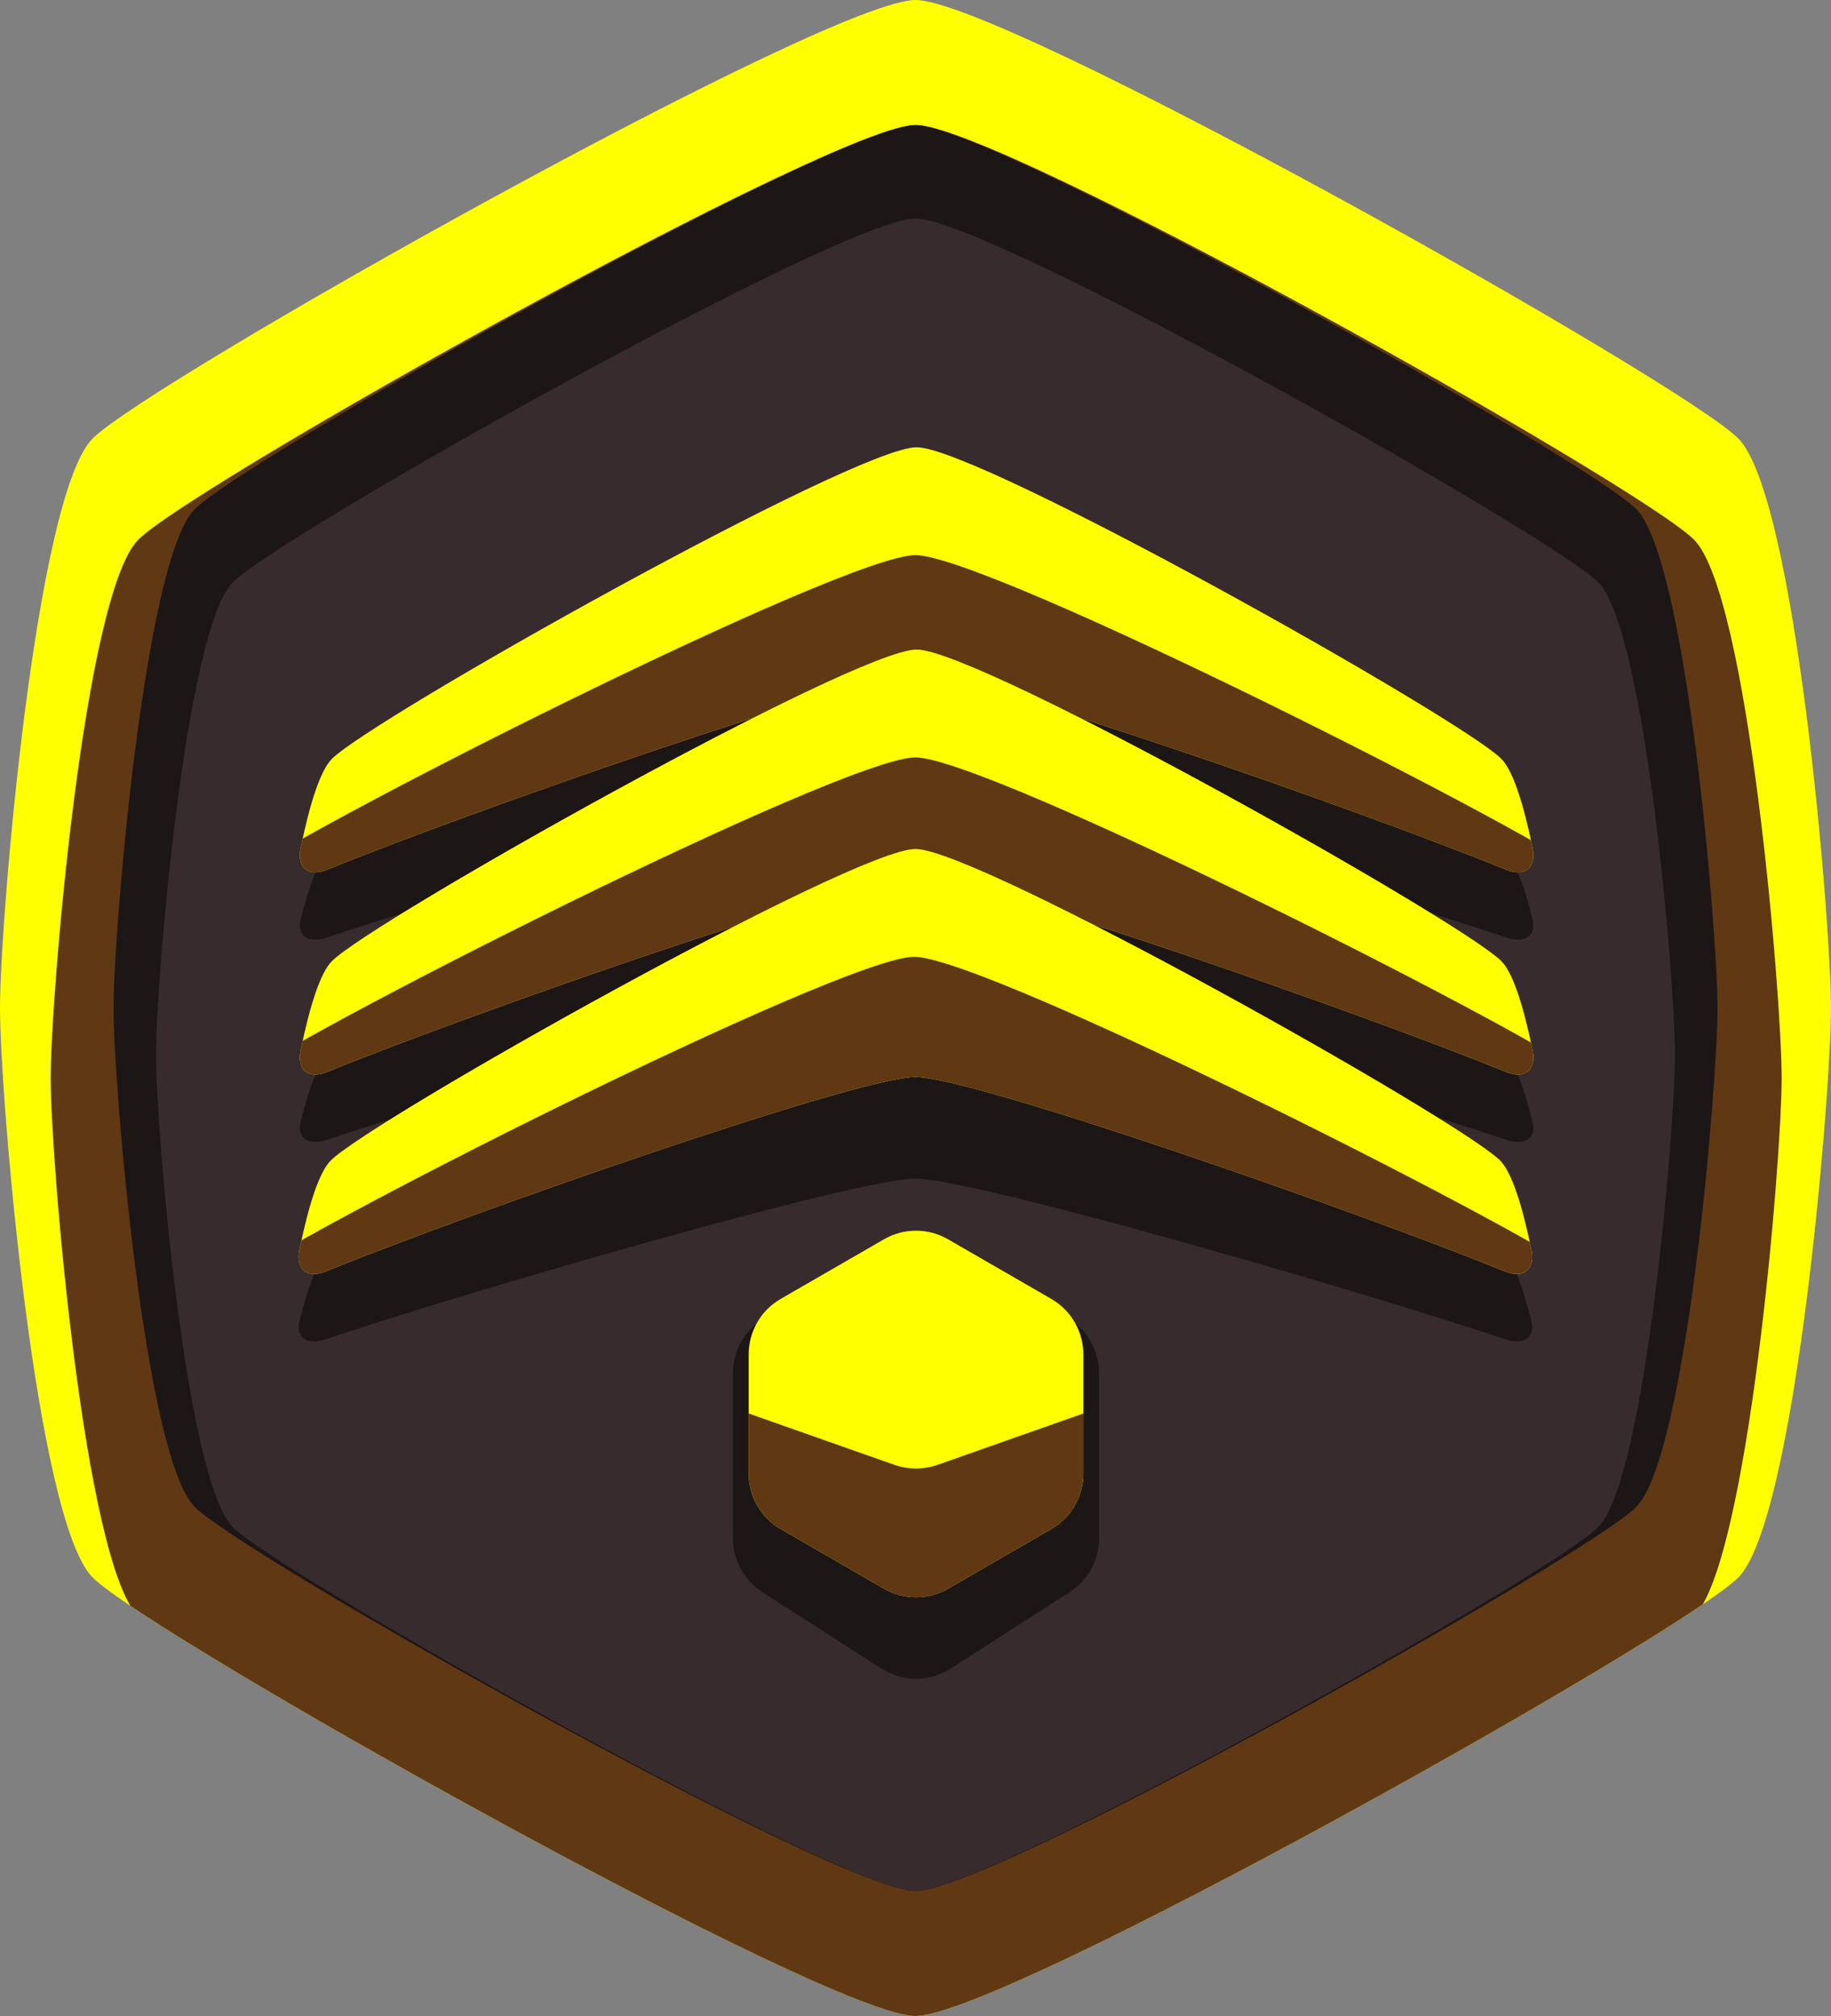
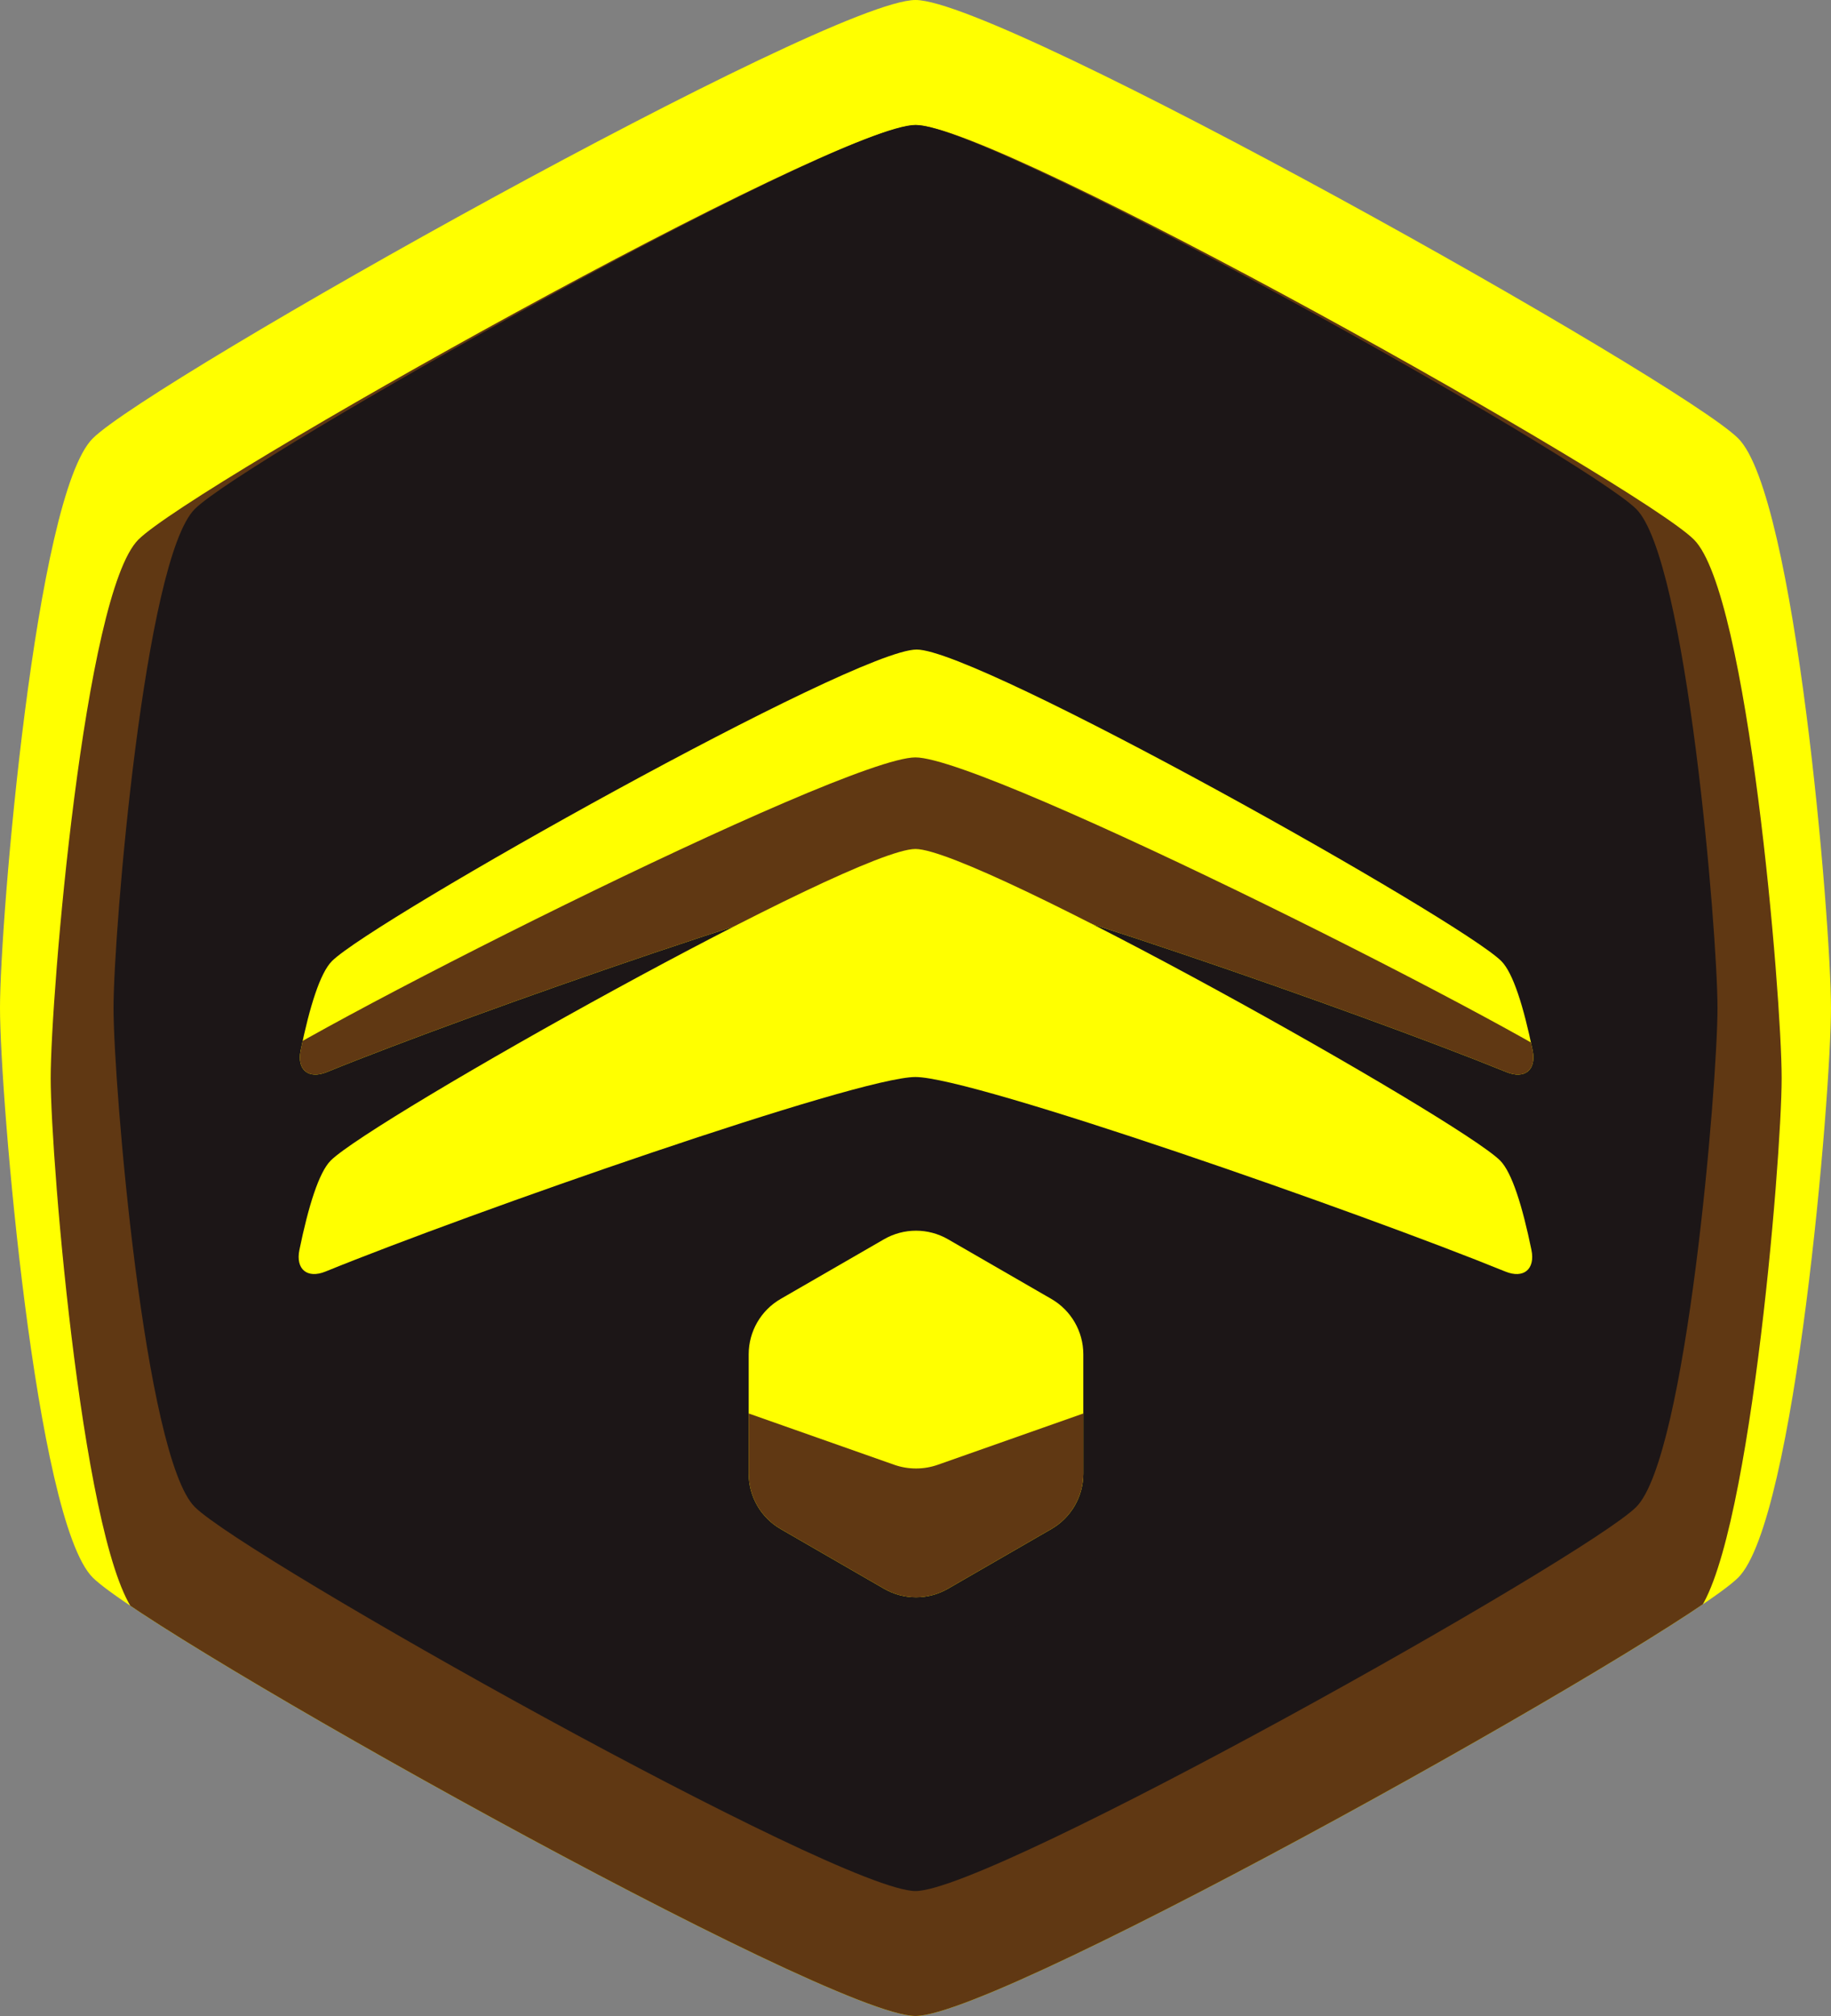
<svg xmlns="http://www.w3.org/2000/svg" id="Layer_2" data-name="Layer 2" viewBox="0 0 804.51 885.92">
  <rect x="0" y="0" width="804.51" height="885.92" fill="#808080" stroke="none" />
  <defs>
    <style>
      .cls-1 {
        fill: #382b2e;
      }

      .cls-2 {
        clip-path: url(#clippath-2);
      }

      .cls-3 {
        fill: #1c1617;
      }

      .cls-4 {
        fill: #603813;
      }

      .cls-5 {
        clip-path: url(#clippath-1);
      }

      .cls-6 {
        clip-path: url(#clippath-4);
      }

      .cls-7 {
        clip-path: url(#clippath);
      }

      .cls-8 {
        fill: none;
      }

      .cls-9 {
        clip-path: url(#clippath-3);
      }

      .cls-10 {
        fill: #ff0;
      }
    </style>
    <clipPath id="clippath">
      <path class="cls-8" d="m40.75,192.66C15.57,217.84,0,404.53,0,442.96s15.57,225.12,40.75,250.3c25.18,25.18,323.08,192.66,361.5,192.66s336.32-167.48,361.5-192.66,40.75-211.87,40.75-250.3-15.57-225.12-40.75-250.3C738.58,167.48,440.68,0,402.26,0S65.94,167.48,40.75,192.66Z" />
    </clipPath>
    <clipPath id="clippath-1">
-       <path class="cls-8" d="m402.75,296.76c25.36,0,195.9,59.7,259.2,85.49,8.04,3.28,13.21-1.02,11.46-9.53-3.94-19.17-8.56-34.06-13.76-39.26-17.89-17.89-229.59-136.91-256.9-136.91s-239,119.02-256.9,136.91c-5.2,5.2-9.82,20.09-13.76,39.26-1.75,8.5,3.42,12.8,11.46,9.53,63.29-25.79,233.83-85.49,259.2-85.49Z" />
-     </clipPath>
+       </clipPath>
    <clipPath id="clippath-2">
      <path class="cls-8" d="m402.75,385.65c25.36,0,195.9,59.7,259.2,85.49,8.04,3.28,13.21-1.02,11.46-9.53-3.94-19.17-8.56-34.06-13.76-39.26-17.89-17.89-229.59-136.91-256.9-136.91s-239,119.02-256.9,136.91c-5.2,5.2-9.82,20.09-13.76,39.26-1.75,8.5,3.42,12.8,11.46,9.53,63.29-25.79,233.83-85.49,259.2-85.49Z" />
    </clipPath>
    <clipPath id="clippath-3">
      <path class="cls-8" d="m402.22,473.29c25.36,0,195.9,59.7,259.2,85.49,8.04,3.28,13.21-1.02,11.46-9.53-3.94-19.17-8.56-34.06-13.76-39.26-17.89-17.89-229.59-136.91-256.9-136.91s-239,119.02-256.9,136.91c-5.2,5.2-9.82,20.09-13.76,39.26-1.75,8.5,3.42,12.8,11.46,9.53,63.29-25.79,233.83-85.49,259.2-85.49Z" />
    </clipPath>
    <clipPath id="clippath-4">
      <path class="cls-8" d="m328.96,595.15v52.44c0,10.04,5.36,19.32,14.05,24.34l45.41,26.22c8.7,5.02,19.41,5.02,28.11,0l45.41-26.22c8.7-5.02,14.05-14.3,14.05-24.34v-52.44c0-10.04-5.36-19.32-14.05-24.34l-45.41-26.22c-8.7-5.02-19.41-5.02-28.11,0l-45.41,26.22c-8.7,5.02-14.05,14.3-14.05,24.34Z" />
    </clipPath>
  </defs>
  <g id="Layer_1-2" data-name="Layer 1">
    <g>
      <g>
        <g class="cls-7">
          <path class="cls-10" d="m-173.98,43.98c-40.14,40.14-64.96,337.73-64.96,398.98s24.83,358.84,64.96,398.98c40.14,40.14,514.99,307.1,576.24,307.1s536.1-266.97,576.24-307.1c40.14-40.14,64.96-337.73,64.96-398.98s-24.83-358.84-64.96-398.98C938.35,3.84,463.5-263.12,402.26-263.12S-133.84,3.84-173.98,43.98Z" />
          <path class="cls-4" d="m60.8,237.13c-23.8,23.8-38.53,200.3-38.53,236.62s14.72,212.82,38.53,236.62c23.8,23.8,305.42,182.13,341.75,182.13s317.94-158.33,341.75-182.13c23.8-23.8,38.53-200.3,38.53-236.62s-14.72-212.82-38.53-236.62c-23.8-23.8-305.42-182.13-341.75-182.13S84.6,213.33,60.8,237.13Z" />
        </g>
        <path class="cls-3" d="m718.94,223.69c22.06,22.06,35.7,185.61,35.7,219.27s-13.64,197.21-35.7,219.27c-22.06,22.06-283.02,168.78-316.68,168.78s-294.62-146.72-316.68-168.78c-22.06-22.06-35.7-185.61-35.7-219.27s13.64-197.21,35.7-219.27c22.06-22.06,283.02-168.78,316.68-168.78s294.62,146.72,316.68,168.78Z" />
-         <path class="cls-1" d="m702.17,255.84c20.89,20.89,33.81,175.78,33.81,207.66s-12.92,186.77-33.81,207.66c-20.89,20.89-268.04,159.84-299.92,159.84s-279.03-138.95-299.92-159.84c-20.89-20.89-33.81-175.78-33.81-207.66s12.92-186.77,33.81-207.66c20.89-20.89,268.04-159.84,299.92-159.84s279.03,138.95,299.92,159.84Z" />
      </g>
      <g>
        <g>
          <path class="cls-3" d="m402.75,341.4c25.36,0,195.9,49.33,259.2,70.63,8.04,2.71,13.21-.84,11.46-7.87-3.94-15.84-8.56-28.14-13.76-32.44-17.89-14.79-229.59-113.13-256.9-113.13s-239,98.34-256.9,113.13c-5.2,4.3-9.82,16.6-13.76,32.44-1.75,7.03,3.42,10.58,11.46,7.87,63.29-21.31,233.83-70.63,259.2-70.63Z" />
          <g class="cls-5">
            <rect class="cls-10" x="-70.08" y="32.12" width="945.65" height="515.65" />
            <path class="cls-4" d="m702.14,387.62c20.89,18.78,33.81,158.01,33.81,186.66s-12.92,167.88-33.81,186.66c-20.89,18.78-268.04,143.68-299.92,143.68s-279.03-124.9-299.92-143.68c-20.89-18.78-33.81-158.01-33.81-186.66s12.92-167.88,33.81-186.66c20.89-18.78,268.04-143.68,299.92-143.68s279.03,124.9,299.92,143.68Z" />
          </g>
        </g>
        <g>
-           <path class="cls-3" d="m402.75,430.3c25.36,0,195.9,49.33,259.2,70.63,8.04,2.71,13.21-.84,11.46-7.87-3.94-15.84-8.56-28.14-13.76-32.44-17.89-14.79-229.59-113.13-256.9-113.13s-239,98.34-256.9,113.13c-5.2,4.3-9.82,16.6-13.76,32.44-1.75,7.03,3.42,10.58,11.46,7.87,63.29-21.31,233.83-70.63,259.2-70.63Z" />
          <g class="cls-2">
            <rect class="cls-10" x="-70.08" y="121.01" width="945.65" height="515.65" />
            <path class="cls-4" d="m702.14,476.52c20.89,18.78,33.81,158.01,33.81,186.66s-12.92,167.88-33.81,186.66c-20.89,18.78-268.04,143.68-299.92,143.68s-279.03-124.9-299.92-143.68c-20.89-18.78-33.81-158.01-33.81-186.66s12.92-167.88,33.81-186.66c20.89-18.78,268.04-143.68,299.92-143.68s279.03,124.9,299.92,143.68Z" />
          </g>
        </g>
        <g>
-           <path class="cls-3" d="m402.22,517.93c25.36,0,195.9,49.33,259.2,70.63,8.04,2.71,13.21-.84,11.46-7.87-3.94-15.84-8.56-28.14-13.76-32.44-17.89-14.79-229.59-113.13-256.9-113.13s-239,98.34-256.9,113.13c-5.2,4.3-9.82,16.6-13.76,32.44-1.75,7.03,3.42,10.58,11.46,7.87,63.29-21.31,233.83-70.63,259.2-70.63Z" />
          <g class="cls-9">
            <rect class="cls-10" x="-70.61" y="208.65" width="945.65" height="515.65" />
-             <path class="cls-4" d="m701.61,564.15c20.89,18.78,33.81,158.01,33.81,186.66s-12.92,167.88-33.81,186.66c-20.89,18.78-268.04,143.68-299.92,143.68s-279.03-124.9-299.92-143.68c-20.89-18.78-33.81-158.01-33.81-186.66s12.92-167.88,33.81-186.66c20.89-18.78,268.04-143.68,299.92-143.68s279.03,124.9,299.92,143.68Z" />
          </g>
        </g>
      </g>
      <g>
        <path class="cls-3" d="m322.04,603.46v72.54c0,9.57,4.87,18.49,12.93,23.66l52.33,33.59c9.25,5.94,21.11,5.94,30.37,0l52.33-33.59c8.06-5.17,12.93-14.08,12.93-23.66v-72.54c0-9.57-4.87-18.49-12.93-23.66l-52.33-33.59c-9.25-5.94-21.11-5.94-30.37,0l-52.33,33.59c-8.06,5.17-12.93,14.08-12.93,23.66Z" />
        <g class="cls-6">
          <rect class="cls-10" x="169.62" y="369.71" width="465.73" height="465.73" />
          <path class="cls-4" d="m549.8,790.51h-292.05v-169.36h71.21l63.91,22.53c6.22,2.19,13,2.19,19.22,0l63.91-22.53h73.8v169.36Z" />
        </g>
      </g>
    </g>
  </g>
</svg>